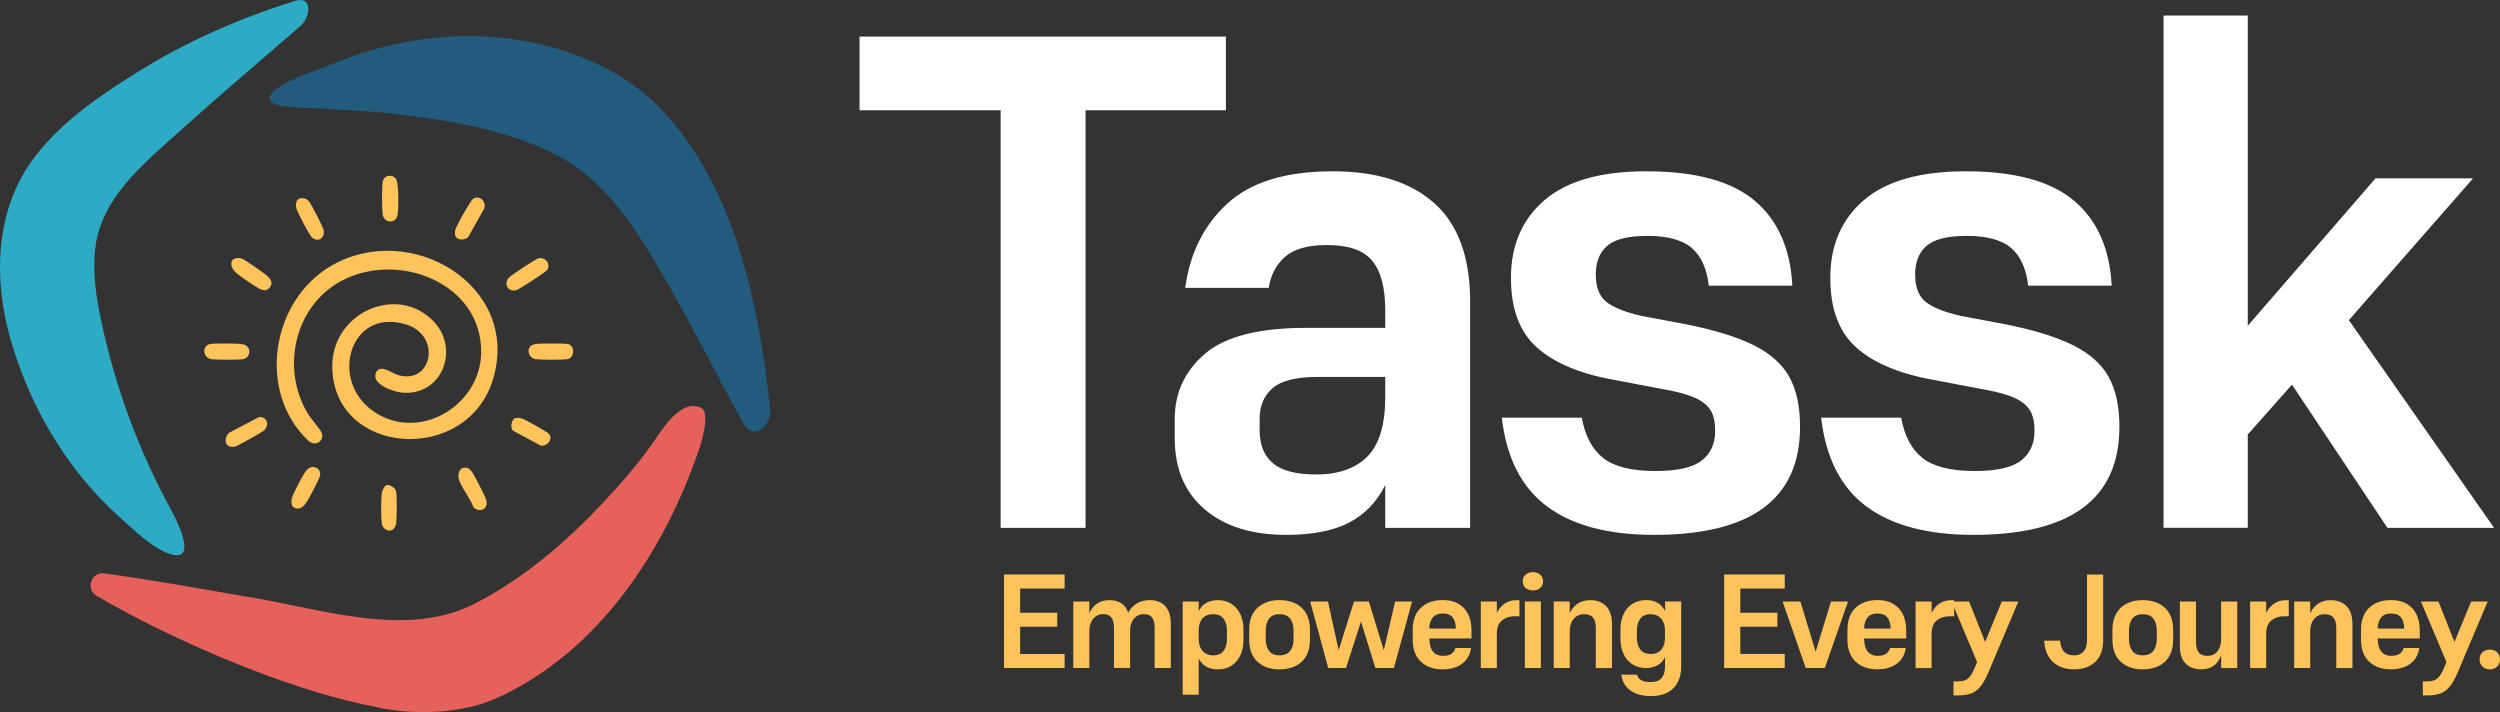
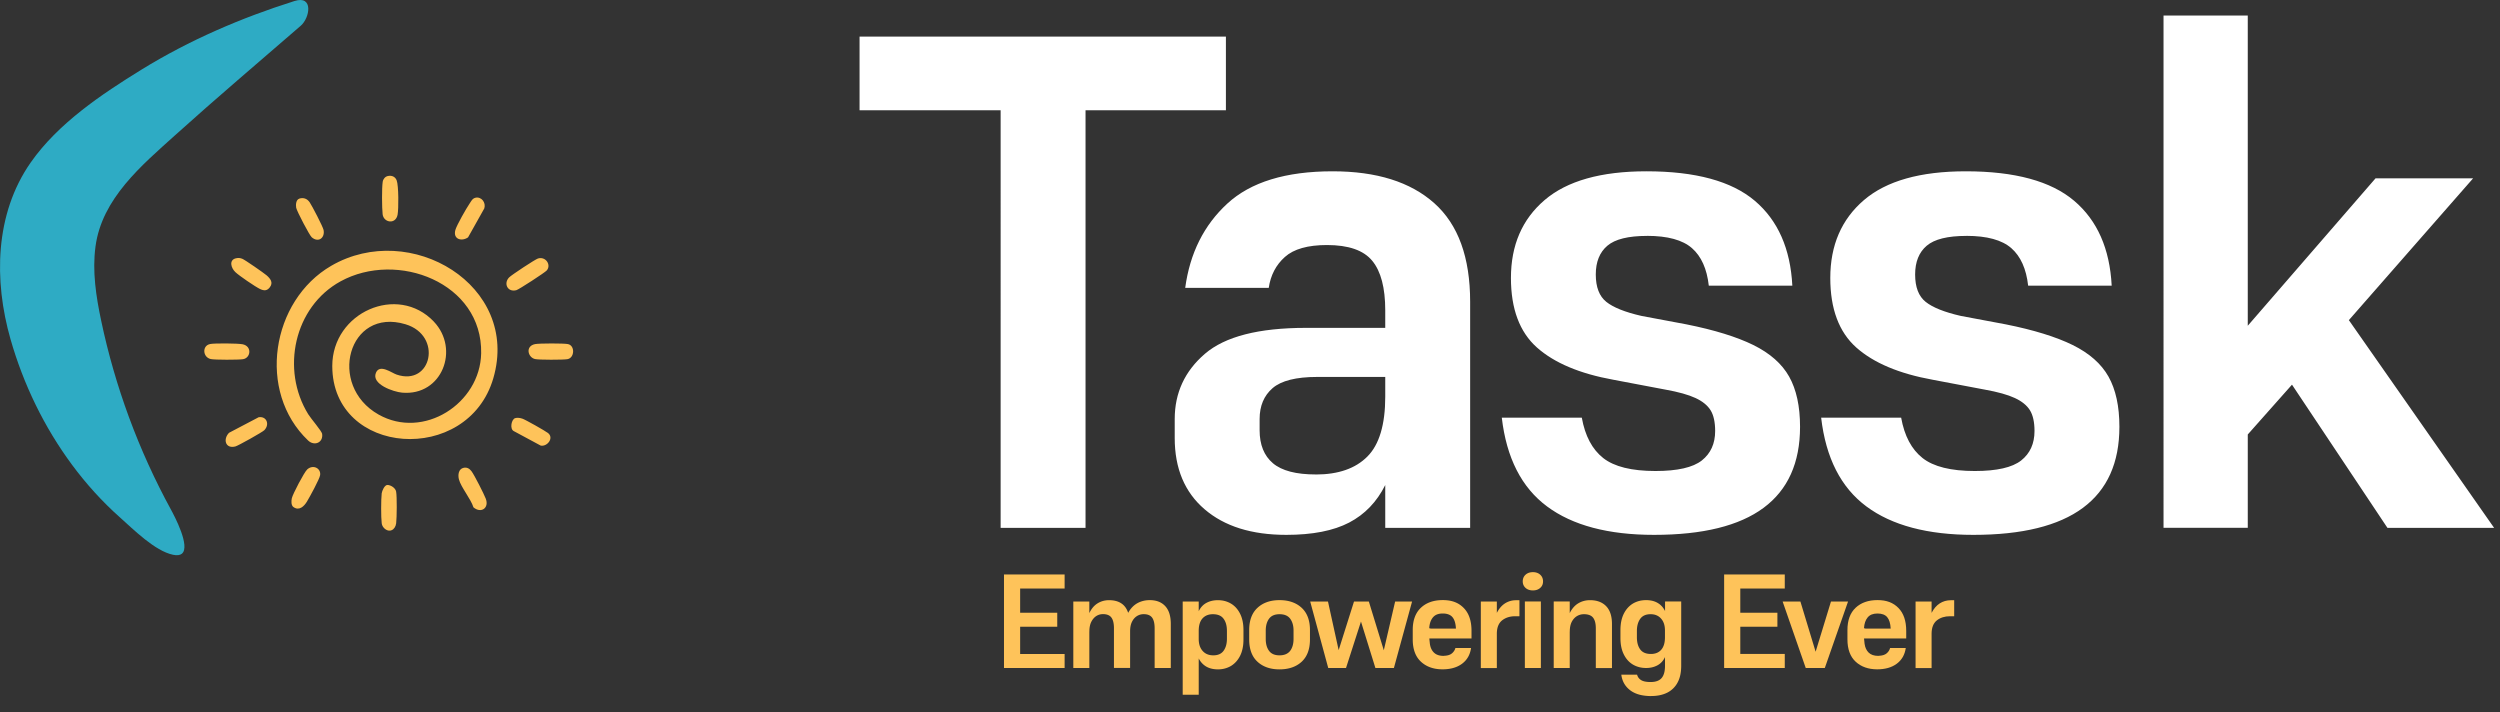
<svg xmlns="http://www.w3.org/2000/svg" data-name="Layer 2" width="566.54" height="161.37" viewBox="0 0 566.54 161.37">
  <rect x="0" y="0" width="566.54" height="161.37" fill="#333333" stroke="none" />
  <g data-name="Layer 1">
    <path d="M227.52 151.38v-21.19h13.74v3.18h-10.08v5.48h8.41v3.18h-8.41v6.17h10.08v3.18zm19.34-8.26v8.26h-3.63v-15.07h3.63v2.63c.48-1.01 1.11-1.75 1.88-2.22s1.63-.71 2.6-.71c1.11 0 2.03.24 2.75.71.73.47 1.25 1.2 1.57 2.16.54-.99 1.24-1.71 2.07-2.18.84-.46 1.78-.7 2.83-.7 1.49 0 2.66.45 3.5 1.36s1.26 2.25 1.26 4.03v9.99h-3.66v-8.99c0-1.09-.19-1.9-.57-2.42s-1.02-.79-1.91-.79c-.57 0-1.08.15-1.54.44s-.84.73-1.12 1.3-.42 1.31-.42 2.19v8.26h-3.66v-8.99c0-1.09-.19-1.9-.57-2.42s-1.02-.79-1.91-.79c-.57 0-1.07.15-1.53.44-.45.29-.83.73-1.12 1.3s-.44 1.31-.44 2.19Zm29.15 8.57c-1.07 0-1.96-.22-2.68-.65q-1.08-.645-1.68-1.83v8.23h-3.63v-21.13h3.63v2.21c.4-.85.98-1.48 1.73-1.89s1.62-.62 2.63-.62c1.09 0 2.07.26 2.94.77s1.56 1.28 2.07 2.29.77 2.25.77 3.72v2.12c0 1.47-.26 2.71-.77 3.72s-1.21 1.77-2.07 2.29c-.87.51-1.85.77-2.94.77m-1.06-3.18c1.05 0 1.83-.34 2.33-1.03s.76-1.59.76-2.72v-1.79c0-1.15-.25-2.07-.76-2.75-.5-.69-1.31-1.03-2.42-1.03-.99 0-1.77.32-2.35.95-.57.64-.86 1.58-.86 2.83v1.85c0 1.13.3 2.03.89 2.69.59.67 1.4 1 2.41 1m15.01 3.18c-2.08 0-3.74-.58-4.99-1.73s-1.88-2.84-1.88-5.06v-2.12c0-2.2.63-3.88 1.88-5.04s2.92-1.74 4.99-1.74 3.77.58 5.02 1.74 1.88 2.84 1.88 5.04v2.12c0 2.22-.63 3.9-1.88 5.06-1.25 1.15-2.93 1.73-5.02 1.73m0-12.5c-1.07 0-1.86.34-2.36 1.01-.5.68-.76 1.58-.76 2.71v1.88c0 1.13.25 2.03.76 2.71.5.68 1.29 1.01 2.36 1.01s1.89-.34 2.41-1.01c.51-.68.77-1.58.77-2.71v-1.88c0-1.13-.26-2.03-.77-2.71s-1.32-1.01-2.41-1.01m21.73 12.19-3.27-10.53-3.39 10.53H301l-4.09-15.07h4.03l2.42 11.02 3.48-11.02h3.36l3.39 11.05 2.57-11.05H320l-4.12 15.07h-4.21Zm21.68-4.54q-.33 2.295-2.04 3.57c-1.14.85-2.62 1.27-4.43 1.27-2.02 0-3.65-.58-4.89-1.73s-1.86-2.84-1.86-5.06v-2.12c0-2.2.62-3.88 1.85-5.04s2.89-1.74 4.96-1.74 3.58.59 4.75 1.79c1.17 1.19 1.76 2.92 1.76 5.18v1.73h-9.56l.06.59.06.59c.12.87.43 1.54.94 2.03.5.48 1.22.73 2.15.73.06 0 .12 0 .17-.02.05 0 .1-.01.14-.01.71-.04 1.25-.23 1.63-.56s.64-.73.76-1.2h3.57Zm-9.48-4.48.36.09h5.69c-.06-1.17-.32-2.03-.79-2.59-.46-.55-1.2-.83-2.21-.83s-1.73.3-2.22.89-.77 1.41-.83 2.44m15.32 1.28v7.75h-3.63v-15.07h3.63v2.57q.75-1.455 1.86-2.16c.74-.47 1.58-.71 2.53-.71h.73v3.63h-.94c-1.21 0-2.21.32-3 .95-.79.64-1.18 1.65-1.18 3.04m8.17-9.84c-.69 0-1.24-.19-1.66-.57s-.64-.88-.64-1.48.21-1.13.64-1.51c.42-.38.98-.58 1.66-.58s1.24.19 1.66.58c.42.38.64.89.64 1.51s-.21 1.1-.64 1.48c-.42.38-.98.57-1.66.57m-1.82 17.58v-15.07h3.63v15.07zm10.17-8.26v8.26h-3.63v-15.07h3.63v2.63c.5-1.01 1.15-1.75 1.94-2.22s1.67-.71 2.66-.71c1.55 0 2.77.45 3.65 1.36s1.32 2.25 1.32 4.03v9.99h-3.66v-8.99c0-1.09-.21-1.9-.62-2.42s-1.1-.79-2.07-.79c-.59 0-1.12.15-1.6.44s-.87.73-1.17 1.3c-.29.57-.44 1.31-.44 2.19Zm18.47 14.62c-2.04 0-3.63-.44-4.78-1.32s-1.82-2.05-2-3.53h3.57c.14.53.44.93.91 1.23.46.29 1.18.44 2.15.44 1.13 0 1.96-.29 2.48-.88s.79-1.52.79-2.81v-1.97c-.38.83-.95 1.45-1.69 1.86-.75.41-1.61.62-2.6.62-1.11 0-2.1-.26-2.97-.77s-1.56-1.28-2.07-2.29-.77-2.25-.77-3.72v-1.79c0-1.49.26-2.74.77-3.75s1.21-1.77 2.07-2.29c.87-.51 1.86-.77 2.97-.77 1.05 0 1.93.22 2.65.65q1.08.645 1.65 1.83v-2.18h3.66v14.56c0 1.53-.27 2.8-.82 3.81a5.37 5.37 0 0 1-2.33 2.29c-1.01.51-2.22.77-3.63.77Zm-.16-18.55c-1.05 0-1.83.35-2.33 1.04-.5.7-.76 1.61-.76 2.74v1.45c0 1.17.26 2.09.77 2.77s1.32 1.01 2.41 1.01c.99 0 1.77-.32 2.33-.95.56-.64.85-1.58.85-2.83v-1.54c0-1.13-.29-2.03-.88-2.69-.59-.67-1.38-1-2.39-1m16.68 12.19v-21.19h13.74v3.18h-10.08v5.48h8.41v3.18h-8.41v6.17h10.08v3.18z" fill="#fec35a" />
    <path d="M413.54 151.38h-4.33l-5.24-15.07H408l3.45 11.38 3.48-11.38h3.87l-5.27 15.07Zm18.34-4.54q-.33 2.295-2.04 3.57c-1.14.85-2.62 1.27-4.43 1.27-2.02 0-3.65-.58-4.89-1.73s-1.86-2.84-1.86-5.06v-2.12c0-2.2.62-3.88 1.85-5.04s2.89-1.74 4.96-1.74 3.58.59 4.75 1.79c1.17 1.19 1.76 2.92 1.76 5.18v1.73h-9.56l.06.59.06.59c.12.87.43 1.54.94 2.03.5.48 1.22.73 2.15.73.06 0 .12 0 .17-.02.05 0 .1-.01.14-.01.71-.04 1.25-.23 1.63-.56s.64-.73.76-1.2h3.57Zm-9.47-4.48.36.09h5.69c-.06-1.17-.32-2.03-.79-2.59-.46-.55-1.2-.83-2.21-.83s-1.73.3-2.22.89-.77 1.41-.83 2.44m15.32 1.28v7.75h-3.63v-15.07h3.63v2.57q.75-1.455 1.86-2.16c.74-.47 1.58-.71 2.53-.71h.73v3.63h-.94c-1.21 0-2.21.32-3 .95-.79.64-1.18 1.65-1.18 3.04" fill="#fec35a" />
-     <path d="M443.78 157.59h-1.09v-3.18h1c.58 0 1.09-.07 1.51-.21s.82-.43 1.2-.88c.37-.44.75-1.13 1.13-2.06l.51-1.24-5.78-13.71h3.97l3.63 9.17 3.78-9.17h3.75l-6.78 16.04q-.855 1.995-1.74 3.15-.9 1.155-2.1 1.62c-.81.31-1.81.47-3 .47Zm19.46-12.41h3.6c.1 1.17.41 2.02.94 2.54s1.24.79 2.15.79q1.005 0 1.68-.39c.45-.26.79-.66 1.01-1.18s.33-1.18.33-1.97V130.2h3.66v14.89c0 2.14-.6 3.77-1.79 4.9s-2.8 1.7-4.84 1.7c-1.25 0-2.38-.24-3.37-.73-1-.48-1.79-1.21-2.38-2.18s-.92-2.17-1-3.6Zm22.34 6.51c-2.08 0-3.74-.58-4.99-1.73s-1.88-2.84-1.88-5.06v-2.12c0-2.2.63-3.88 1.88-5.04s2.92-1.74 4.99-1.74 3.77.58 5.02 1.74 1.88 2.84 1.88 5.04v2.12c0 2.22-.63 3.9-1.88 5.06-1.25 1.15-2.93 1.73-5.02 1.73m0-12.5c-1.07 0-1.86.34-2.36 1.01-.5.68-.76 1.58-.76 2.71v1.88c0 1.13.25 2.03.76 2.71.5.68 1.29 1.01 2.36 1.01s1.89-.34 2.41-1.01c.51-.68.77-1.58.77-2.71v-1.88c0-1.13-.26-2.03-.77-2.71s-1.32-1.01-2.41-1.01m17.77 12.19v-2.91c-.4 1.11-.98 1.92-1.74 2.44-.76.51-1.67.77-2.74.77-1.53 0-2.73-.44-3.59-1.33q-1.29-1.335-1.29-3.93v-10.11h3.66v9.14c0 1.07.21 1.87.62 2.39.41.53 1.07.79 1.98.79.58 0 1.11-.14 1.57-.42s.83-.72 1.11-1.3c.27-.58.41-1.32.41-2.21v-8.38H507v15.07h-3.66Zm10.2-7.74v7.75h-3.63v-15.07h3.63v2.57q.75-1.455 1.86-2.16c.74-.47 1.58-.71 2.53-.71h.73v3.63h-.94c-1.21 0-2.21.32-3 .95-.79.64-1.18 1.65-1.18 3.04m9.98-.52v8.26h-3.63v-15.07h3.63v2.63c.5-1.01 1.15-1.75 1.94-2.22s1.67-.71 2.66-.71c1.55 0 2.77.45 3.65 1.36s1.32 2.25 1.32 4.03v9.99h-3.66v-8.99c0-1.09-.21-1.9-.62-2.42s-1.1-.79-2.07-.79c-.59 0-1.12.15-1.6.44s-.87.73-1.17 1.3c-.29.57-.44 1.31-.44 2.19Zm24.73 3.72q-.33 2.295-2.04 3.57c-1.14.85-2.62 1.27-4.43 1.27-2.02 0-3.65-.58-4.89-1.73s-1.86-2.84-1.86-5.06v-2.12c0-2.2.62-3.88 1.85-5.04s2.89-1.74 4.96-1.74 3.58.59 4.75 1.79c1.17 1.19 1.76 2.92 1.76 5.18v1.73h-9.56l.06.59.06.59c.12.87.43 1.54.94 2.03.5.48 1.22.73 2.15.73.06 0 .12 0 .17-.02.05 0 .1-.01.14-.01.71-.04 1.25-.23 1.63-.56s.64-.73.76-1.2h3.57Zm-9.47-4.48.36.09h5.69c-.06-1.17-.32-2.03-.79-2.59-.46-.55-1.2-.83-2.21-.83s-1.73.3-2.22.89-.77 1.41-.83 2.44m11.35 15.23h-1.09v-3.18h1c.58 0 1.09-.07 1.51-.21s.82-.43 1.2-.88c.37-.44.75-1.13 1.13-2.06l.51-1.24-5.78-13.71h3.97l3.63 9.17 3.78-9.17h3.75l-6.78 16.04q-.855 1.995-1.74 3.15-.9 1.155-2.1 1.62c-.81.31-1.81.47-3 .47Zm14.1-5.9c-.69 0-1.25-.21-1.68-.64-.43-.42-.65-.97-.65-1.63s.22-1.2.65-1.6.99-.61 1.68-.61 1.24.2 1.66.61c.42.4.64.94.64 1.6s-.21 1.21-.64 1.63c-.42.42-.98.64-1.66.64" fill="#fec35a" />
    <path d="M277.81 24.99H246v94.63h-19.24V24.99h-31.97V8.29h83.02zm36.11 94.63v-9.7c-1.91 3.82-4.64 6.66-8.19 8.51s-8.3 2.78-14.23 2.78c-7.85 0-14.02-1.93-18.53-5.81-4.51-3.87-6.76-9.25-6.76-16.14v-4.29q0-8.91 6.84-14.79c4.56-3.92 12.19-5.88 22.9-5.88h17.97v-3.98c0-5.09-.98-8.83-2.94-11.21-1.96-2.39-5.38-3.58-10.26-3.58q-6.525 0-9.54 2.7c-2.02 1.8-3.24 4.14-3.66 7h-18.93c1.06-7.85 4.24-14.21 9.54-19.09s13.25-7.32 23.86-7.32c9.97 0 17.65 2.41 23.06 7.24s8.11 12.27 8.11 22.35v51.21zm-15.75-12.09c5.09 0 8.99-1.35 11.69-4.06 2.7-2.7 4.06-7.24 4.06-13.6v-4.45h-15.43c-4.77 0-8.14.85-10.1 2.54-1.96 1.7-2.94 4.03-2.94 7v2.54c0 3.29 1.01 5.78 3.02 7.48s5.25 2.54 9.7 2.54Zm75.07-54.07c-4.24 0-7.24.74-8.99 2.23s-2.62 3.66-2.62 6.52.8 4.93 2.39 6.2q2.385 1.905 7.95 3.18l10.18 1.91c6.36 1.27 11.42 2.84 15.19 4.69 3.76 1.86 6.47 4.24 8.11 7.16s2.47 6.71 2.47 11.37c0 8.17-2.76 14.29-8.27 18.37q-8.265 6.12-24.81 6.12c-10.39 0-18.48-2.15-24.25-6.44-5.78-4.29-9.2-11-10.26-20.12h18.13c.74 4.14 2.36 7.18 4.85 9.15q3.735 2.94 11.85 2.94c4.98 0 8.48-.8 10.5-2.39 2.01-1.59 3.02-3.82 3.02-6.68 0-2.01-.35-3.58-1.03-4.69-.69-1.11-1.83-2.04-3.42-2.78s-3.87-1.38-6.84-1.91l-11.77-2.23q-11.445-2.07-17.34-7.32-5.88-5.25-5.88-15.75c0-7.42 2.54-13.3 7.63-17.65s12.78-6.52 23.06-6.52c11.13 0 19.32 2.23 24.57 6.68s8.08 10.87 8.51 19.24h-18.93c-.43-3.82-1.7-6.65-3.82-8.51-2.12-1.85-5.51-2.78-10.18-2.78Zm72.37 0c-4.24 0-7.24.74-8.99 2.23S434 59.35 434 62.21s.79 4.93 2.39 6.2q2.385 1.905 7.95 3.18l10.18 1.91c6.36 1.27 11.42 2.84 15.19 4.69 3.76 1.86 6.47 4.24 8.11 7.16s2.47 6.71 2.47 11.37c0 8.17-2.76 14.29-8.27 18.37q-8.265 6.12-24.81 6.12c-10.39 0-18.48-2.15-24.25-6.44-5.78-4.29-9.2-11-10.26-20.12h18.13c.74 4.14 2.36 7.18 4.85 9.15q3.735 2.94 11.85 2.94c4.98 0 8.48-.8 10.5-2.39 2.01-1.59 3.02-3.82 3.02-6.68 0-2.01-.35-3.58-1.03-4.69-.69-1.11-1.83-2.04-3.42-2.78s-3.87-1.38-6.84-1.91l-11.77-2.23q-11.445-2.07-17.34-7.32-5.88-5.25-5.88-15.75c0-7.42 2.55-13.3 7.63-17.65 5.09-4.35 12.78-6.52 23.06-6.52 11.13 0 19.32 2.23 24.57 6.68s8.08 10.87 8.51 19.24h-18.93c-.43-3.82-1.7-6.65-3.82-8.51-2.12-1.85-5.51-2.78-10.18-2.78Zm95.42 66.16L519.4 87.17l-10.02 11.29v21.15h-19.09V3.52h19.09v70.3l28.95-33.4h22.11l-28.15 32.13 32.92 47.08h-24.17Z" fill="#fff" />
    <path d="M41.2 125.49c-.41.32-1.05.43-1.99.23-4.13-.87-8.97-5.75-12.03-8.47-4.02-3.57-7.65-7.59-10.85-11.91-6.32-8.53-11.02-18.25-13.94-28.45-3.81-13.31-3.58-28.38 4.55-40.04 6.19-8.87 16.05-15.48 25.17-21.1C42.91 9.1 54.66 4.04 66.74.23c4.34-1.37 3.5 3.79 1.43 5.59-9.5 8.24-19.11 16.37-28.45 24.79-7.65 6.9-16.63 14.38-18.08 25.26-.75 5.6.12 11.28 1.29 16.81 3.15 14.94 8.49 29.41 15.81 42.8.77 1.42 4.49 8.4 2.46 10.01" fill="#2eabc4" />
-     <path d="M61.13 22.37c-.54-2.96 12.04-6.95 13.6-7.61A84.4 84.4 0 0 1 91.09 9.7c11.1-2.21 22.65-2.05 33.6.9 8.4 2.27 16.98 6.34 23.34 12.39 18.15 17.23 24.06 45.94 26.49 69.86.35 3.47-3.69 7.33-6.04 3.11-6.46-11.62-12.33-23.57-19.1-35.01-6.07-10.25-12.64-20.42-23.58-25.97-11.36-5.76-24.28-7.78-36.81-9.22-4.8-.55-9.62-.72-14.44-1.07-2.21-.16-4.43-.13-6.64-.32-1.62-.14-4.57-.09-5.94-.97-.5-.32-.76-.67-.83-1.03Z" fill="#215b7e" />
-     <path d="M158.87 92.42c2.06.96.26 7.32-.27 8.88-7.87 23.37-22.91 46.5-46.19 56.98-8.03 3.61-19.28 3.81-27.44 1.88-11.52-2.24-22.5-6.15-33.19-10.48-10.28-4.3-20.29-9.05-29.89-14.65-2.58-1.5-1.22-5.5 1.74-5.09 10.98 1.5 21.71 3.45 32.38 5.3 16.41 2.55 35.87 9.62 51.62 1.53 10.85-5.57 20.34-13.63 28.67-22.48 4.05-4.3 8.05-8.82 11.46-13.65 2.1-2.98 6.4-10.42 11.11-8.22" fill="#e56159" />
    <path d="M98.31 72.88c5.94 6.24 1.87 16.91-7.19 16.1-1.92-.17-7.02-1.89-5.93-4.5.87-2.08 3.54.02 4.7.41 7.96 2.69 10.46-8.87 2-11.41-12.98-3.9-17.77 13.86-6.12 20.45 10.21 5.78 23.04-2.48 23.27-13.86.32-16.03-19.02-23.36-31.87-16.31-10.56 5.8-13.55 20.02-7.32 30.11.59.96 3.05 3.81 3.15 4.43.3 2.02-1.77 2.86-3.17 1.53-11.66-11.08-8.37-31.7 5.24-39.6 17.9-10.39 42.86 4.41 36.73 25.47-5.77 19.83-36.49 17.74-36.5-2.76 0-12.17 14.81-18.69 23.02-10.06Zm25.59-11.59c-.4.47-6.3 4.31-6.89 4.47-1.98.53-2.95-1.52-1.65-2.88.52-.55 5.91-4.1 6.55-4.3 1.77-.54 3.07 1.47 1.99 2.71m-36.01-21.4c.88-.19 1.67.13 2 .98.46 1.15.46 6.48.21 7.79-.43 2.27-3.17 1.82-3.39-.11-.16-1.42-.2-6 .02-7.36.09-.61.55-1.17 1.16-1.3m19.85 4.92c1.39-.31 2.43 1.13 2.01 2.42l-3.68 6.56c-1.44 1-3.45.44-2.88-1.66.29-1.08 2.5-4.94 3.22-5.99.37-.54.63-1.17 1.34-1.33ZM47.55 77.97c.98-.22 6.41-.17 7.44.05 2.17.45 1.84 3.1.08 3.38-1 .16-6.41.17-7.31-.03-1.83-.41-1.99-3-.2-3.39Zm18.96 36.95c-.56-.41-.51-1.38-.38-2 .2-.94 2.81-5.92 3.49-6.54 1.33-1.2 3.13-.26 2.93 1.27-.12.89-2.4 5.04-3 6.03-.63 1.04-1.75 2.16-3.04 1.23Zm-7.89-20.37c1.81-.28 2.55 1.63 1.28 2.94-.41.43-5.95 3.53-6.55 3.68-2.28.6-2.86-1.64-1.45-3.09zm62.63-16.57c.92-.19 6.59-.2 7.48 0 1.62.36 1.49 3.16-.17 3.42-1.01.16-6.4.17-7.31-.03-1.63-.37-2.27-2.93 0-3.39M53.49 58.53c.52-.12.94-.08 1.43.12.59.23 4.86 3.2 5.48 3.73.89.77 1.59 1.67.72 2.76-.63.8-1.32.77-2.2.35-1.08-.52-4.72-3-5.59-3.83-1-.95-1.49-2.76.15-3.13Zm51.59 47.48c.78-.16 1.33.2 1.78.79.62.82 2.81 5.13 3.22 6.2.82 2.11-1.05 3.44-2.79 1.97-.6-1.93-2.83-4.55-3.29-6.33-.26-1-.11-2.39 1.08-2.63m-37.26-61c.98-.3 1.8.02 2.36.84.53.78 3.01 5.54 3.15 6.28.34 1.78-1.17 2.94-2.68 1.65-.52-.44-3.39-5.94-3.53-6.7-.12-.66-.05-1.83.71-2.06Zm19.17 74.61c-.27-.28-.44-.65-.49-1.05-.17-1.39-.16-5.37 0-6.77.07-.56.65-1.91 1.3-1.9.76.01 1.83.69 1.97 1.51.21 1.15.16 5.91.01 7.16-.19 1.57-1.61 2.3-2.8 1.05Zm29.75-24.86c.52-.16 1.14-.05 1.65.12.69.23 5.13 2.74 5.77 3.23 1.47 1.12-.15 3.17-1.63 2.87l-6.13-3.3c-.92-.5-.51-2.66.34-2.92" fill="#fec35a" />
  </g>
</svg>